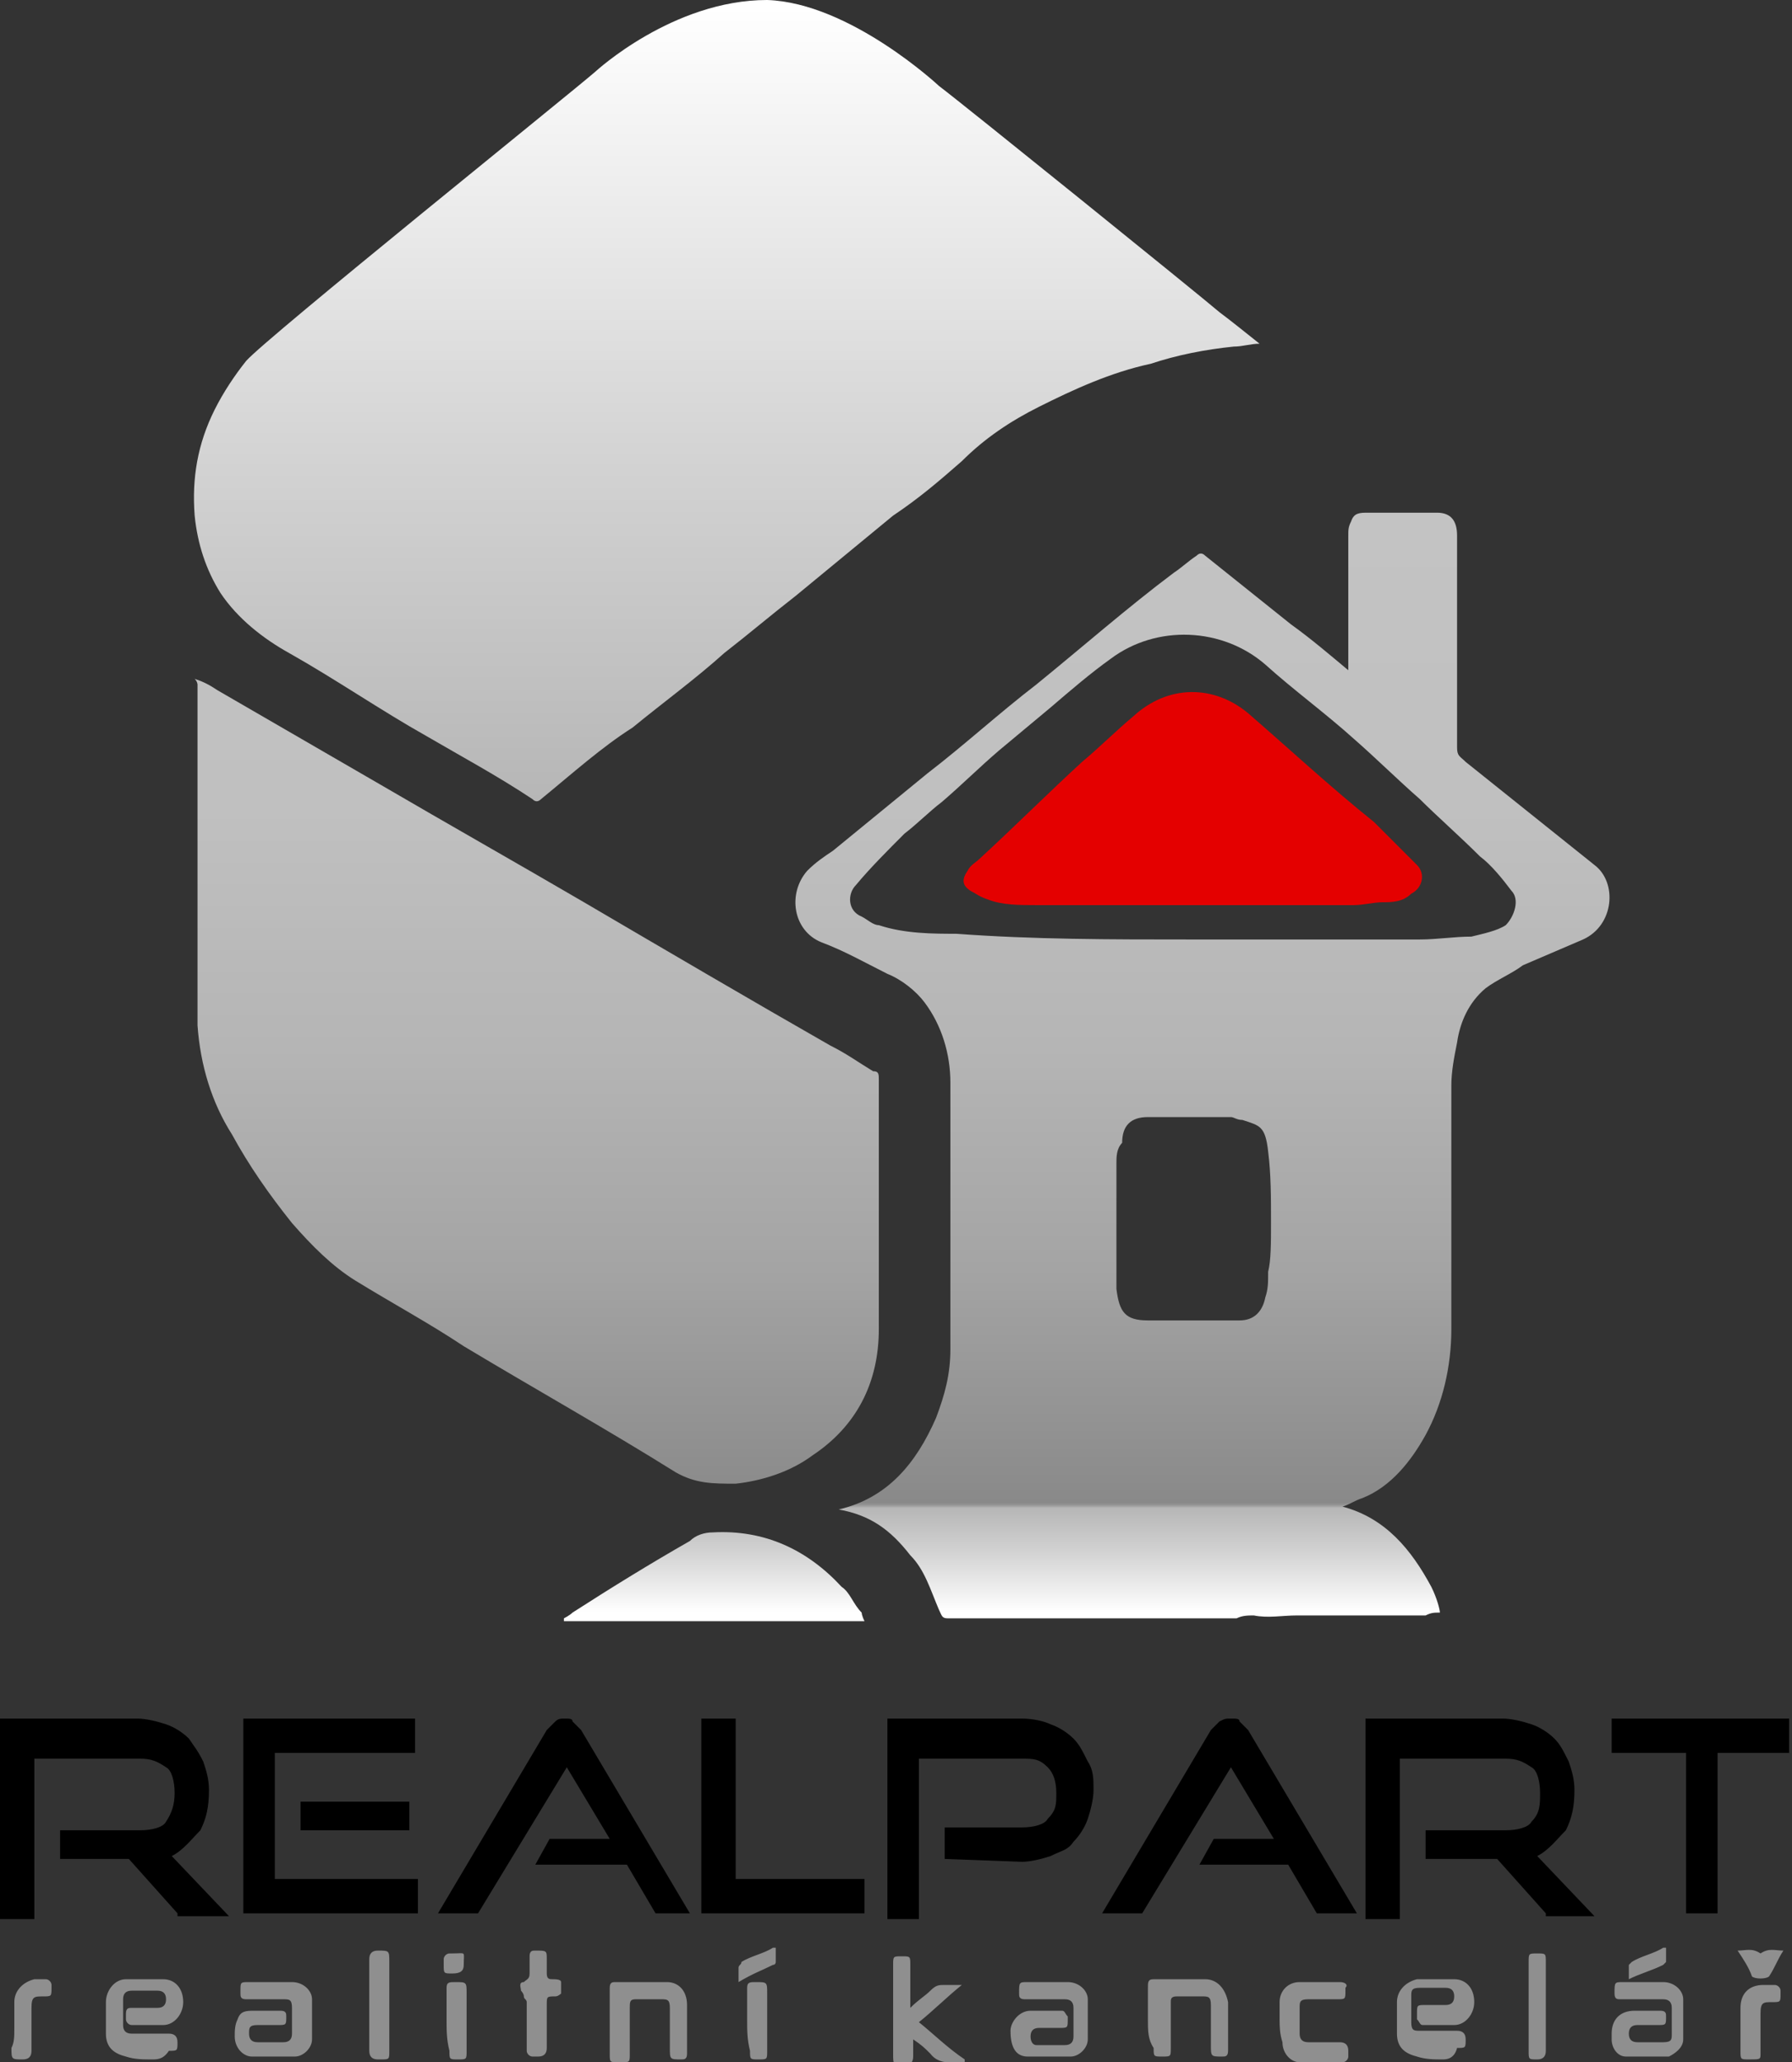
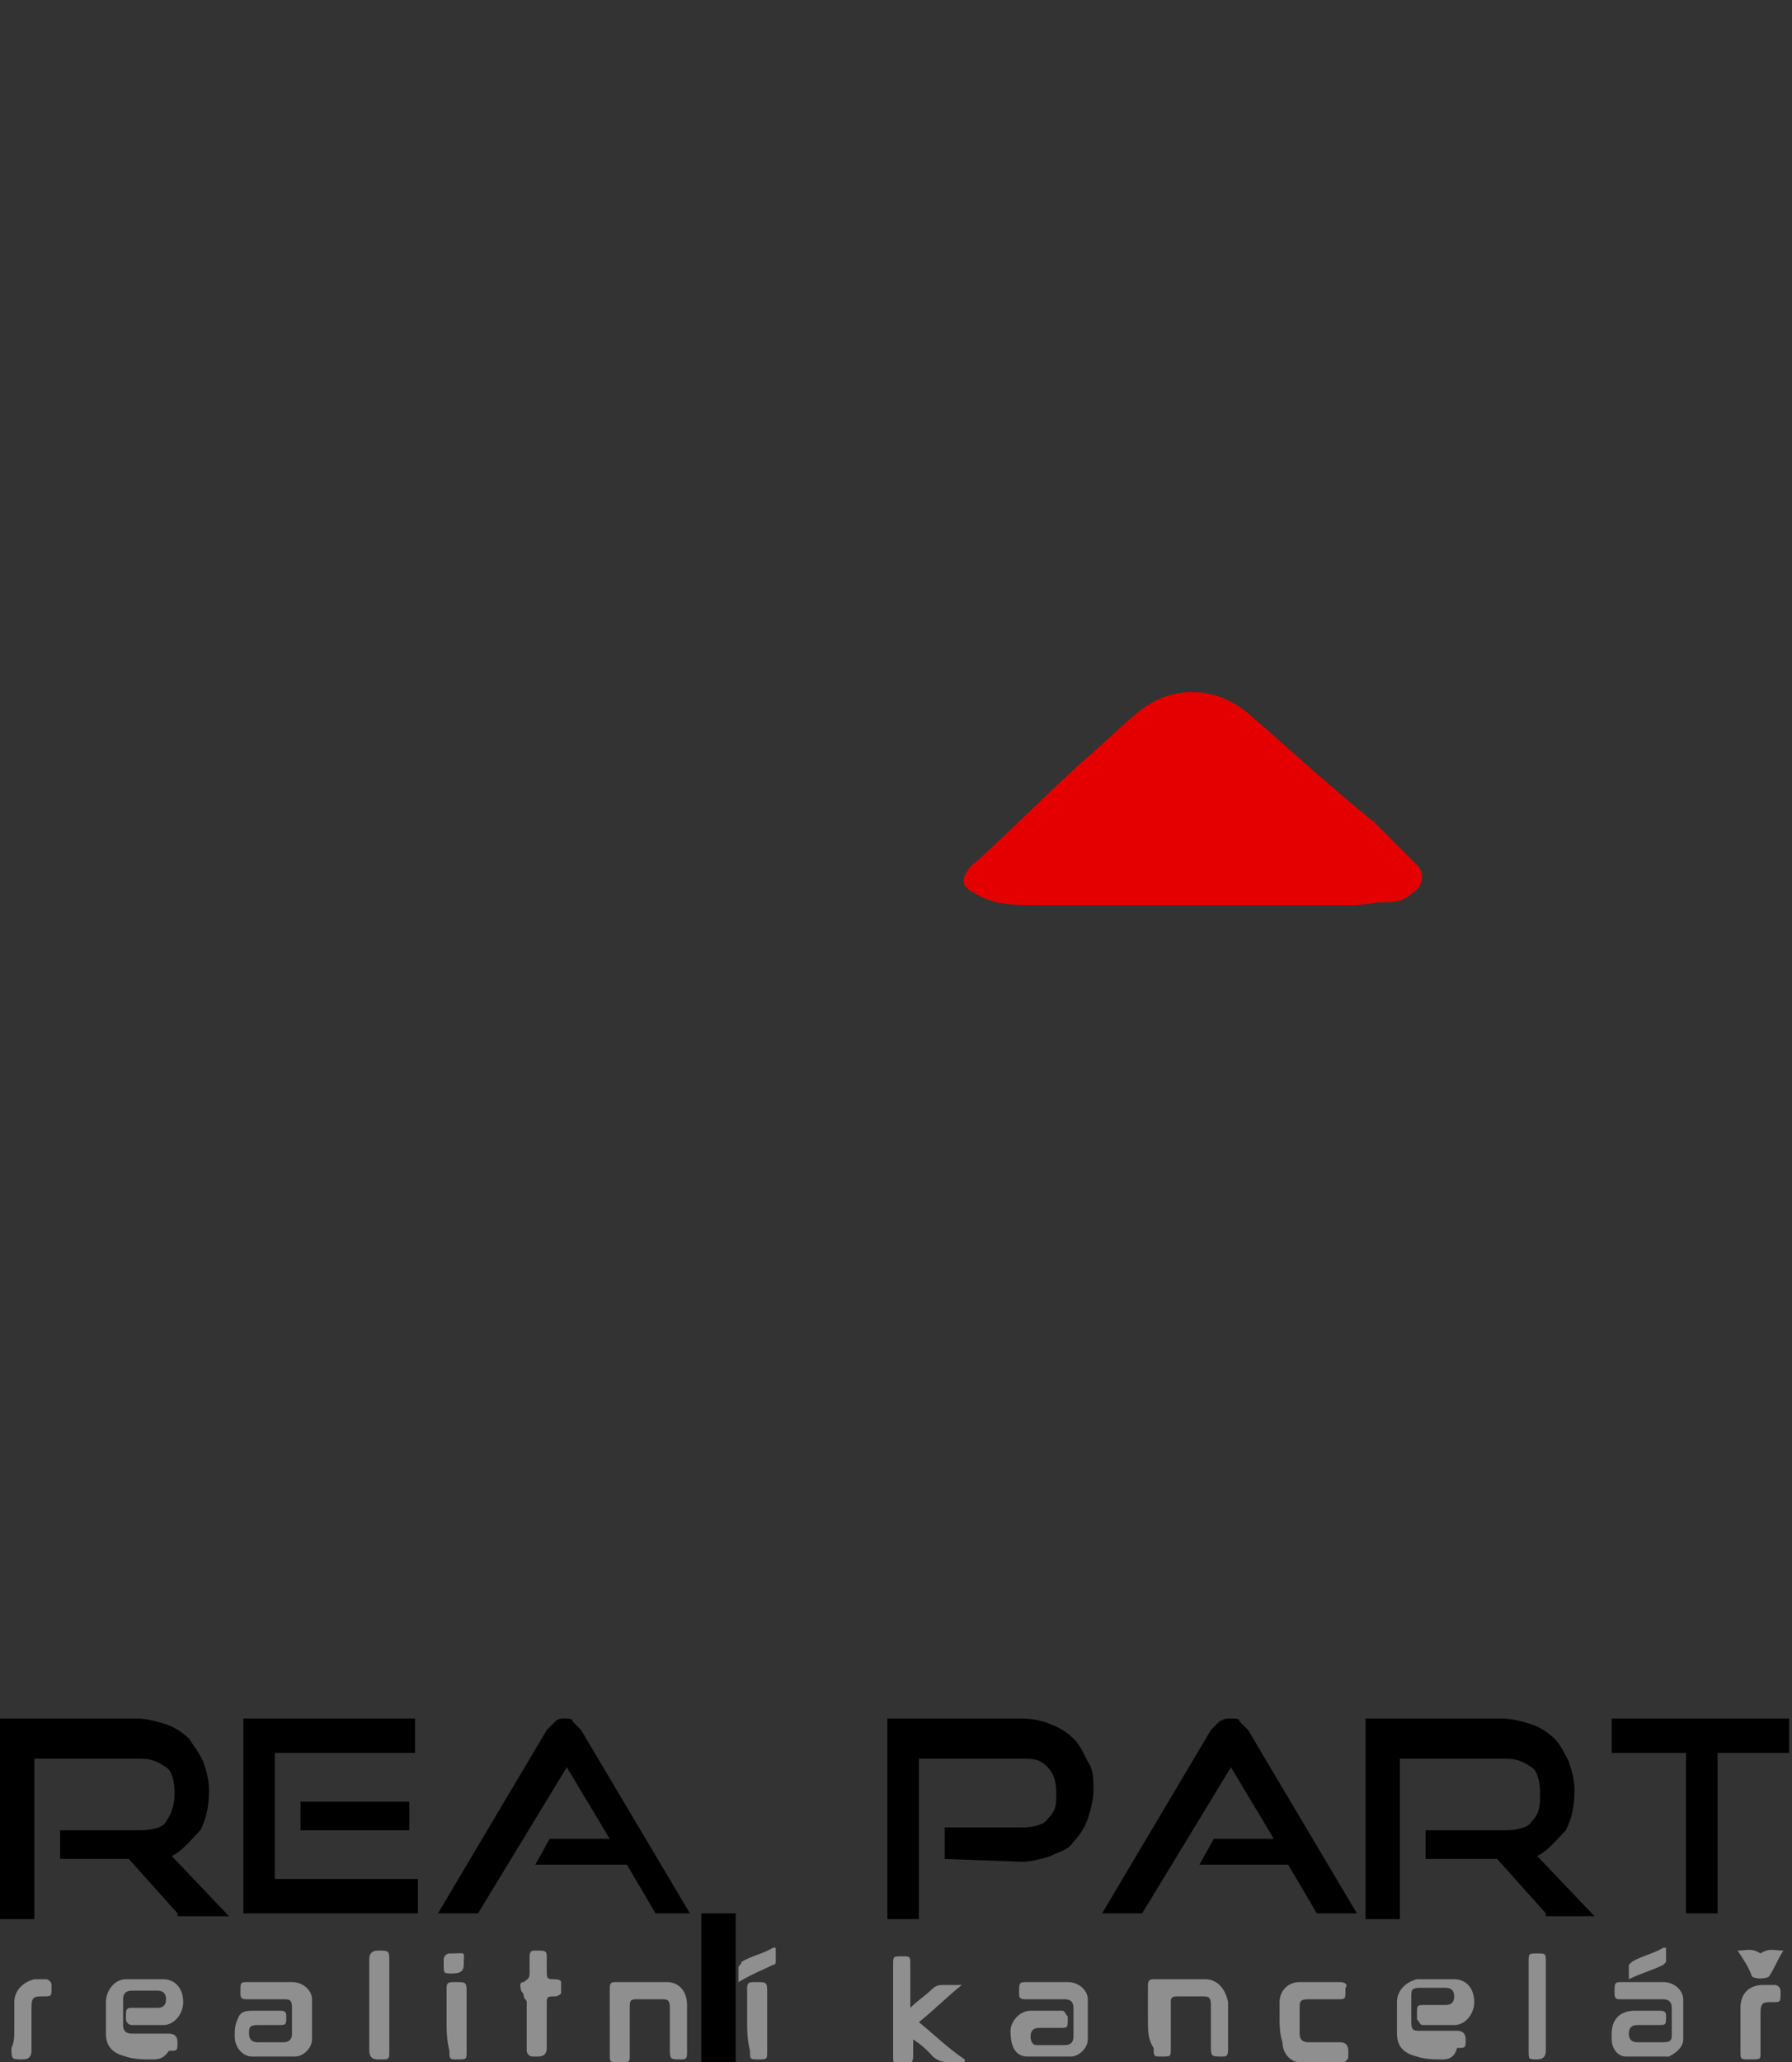
<svg xmlns="http://www.w3.org/2000/svg" id="Capa_1" viewBox="0 0 62.6 72">
  <rect x="0" y="0" width="62.6" height="72" fill="#333333" stroke="none" />
  <style>.st0{fill:url(#SVGID_1_)}.st1{fill:url(#SVGID_2_)}.st2{fill:#e40000}.st3{fill:#8f8f8f}</style>
-   <path d="M6.2 66.8l-1.7-1.9H2.1v-1h2.8c.4 0 .8-.1.9-.3.2-.3.3-.6.3-1s-.1-.8-.3-.9c-.3-.2-.5-.3-.9-.3H1.2V67H0v-7h4.8c.3 0 .7.1 1 .2s.6.3.8.5c.2.3.3.4.5.8.1.3.2.6.2 1 0 .6-.1 1-.3 1.4-.3.3-.6.7-1 .9l2 2.1H6.2zm2.3 0V60h6v1.2H9.6v4.4h5v1.2H8.5zm2-2.9v-1h3.8v1h-3.8zm12.4 2.9l-1-1.7h-3.2l.5-.9h2.1l-1.5-2.5-3.1 5.1h-1.4l3.8-6.4.3-.3c.1-.1.2-.1.3-.1.2 0 .3 0 .3.1l.3.3 3.8 6.4h-1.2zm1.6 0V60h1.2v5.6h4.5v1.2h-5.7zm8.5-1.9v-1.1h2.7c.4 0 .8-.1.9-.3.3-.3.3-.5.3-.9s-.1-.7-.3-.9c-.3-.3-.5-.3-.9-.3h-3.6V67H31v-7h4.7c.4 0 .8.1 1 .2.3.1.6.3.8.5.2.2.3.4.5.8.2.3.2.6.2 1 0 .3-.1.7-.2 1-.1.3-.3.6-.5.8-.2.3-.4.3-.8.5-.3.1-.7.2-1 .2l-2.7-.1zm13 1.9l-1-1.7h-3.1l.5-.9h2.1L43 61.7l-3.1 5.1h-1.4l3.8-6.4.3-.3c.2-.1.2-.1.4-.1s.3 0 .3.1l.3.3 3.8 6.4H46zm8 0l-1.7-1.9h-2.5v-1h2.8c.4 0 .8-.1.9-.3.3-.3.3-.6.3-1s-.1-.8-.3-.9c-.3-.2-.5-.3-.9-.3h-3.7V67h-1.2v-7h4.8c.3 0 .7.1 1 .2s.6.3.8.5c.2.2.3.4.5.8.1.3.2.6.2 1 0 .6-.1 1-.3 1.4-.3.3-.6.7-1 .9l2 2.1H54zm4.9 0v-5.6h-2.6V60h6.2v1.2H60v5.6h-1.1z" />
+   <path d="M6.2 66.8l-1.7-1.9H2.1v-1h2.8c.4 0 .8-.1.9-.3.2-.3.3-.6.3-1s-.1-.8-.3-.9c-.3-.2-.5-.3-.9-.3H1.2V67H0v-7h4.8c.3 0 .7.1 1 .2s.6.3.8.5c.2.3.3.4.5.8.1.3.2.6.2 1 0 .6-.1 1-.3 1.4-.3.3-.6.7-1 .9l2 2.1H6.2zm2.3 0V60h6v1.2H9.6v4.4h5v1.2H8.5zm2-2.9v-1h3.8v1h-3.8zm12.4 2.9l-1-1.7h-3.2l.5-.9h2.1l-1.5-2.5-3.1 5.1h-1.4l3.8-6.4.3-.3c.1-.1.2-.1.3-.1.2 0 .3 0 .3.1l.3.3 3.8 6.4h-1.2zm1.6 0h1.2v5.6h4.5v1.2h-5.7zm8.5-1.9v-1.1h2.7c.4 0 .8-.1.9-.3.3-.3.3-.5.3-.9s-.1-.7-.3-.9c-.3-.3-.5-.3-.9-.3h-3.6V67H31v-7h4.7c.4 0 .8.1 1 .2.3.1.6.3.8.5.2.2.3.4.5.8.2.3.2.6.2 1 0 .3-.1.7-.2 1-.1.3-.3.6-.5.8-.2.3-.4.3-.8.5-.3.1-.7.2-1 .2l-2.7-.1zm13 1.9l-1-1.7h-3.1l.5-.9h2.1L43 61.7l-3.1 5.1h-1.4l3.8-6.4.3-.3c.2-.1.2-.1.4-.1s.3 0 .3.1l.3.3 3.8 6.4H46zm8 0l-1.7-1.9h-2.5v-1h2.8c.4 0 .8-.1.9-.3.3-.3.3-.6.3-1s-.1-.8-.3-.9c-.3-.2-.5-.3-.9-.3h-3.7V67h-1.2v-7h4.8c.3 0 .7.1 1 .2s.6.3.8.5c.2.2.3.4.5.8.1.3.2.6.2 1 0 .6-.1 1-.3 1.4-.3.3-.6.7-1 .9l2 2.1H54zm4.9 0v-5.6h-2.6V60h6.2v1.2H60v5.6h-1.1z" />
  <linearGradient id="SVGID_1_" gradientUnits="userSpaceOnUse" x1="25.429" y1="944.006" x2="25.429" y2="916.115" gradientTransform="translate(0 -916.03)">
    <stop offset="0" stop-color="#b6b6b6" />
    <stop offset=".429" stop-color="#d3d3d3" />
    <stop offset=".995" stop-color="#fff" />
  </linearGradient>
-   <path class="st0" d="M32.8 3c.8.6 9.1 7.3 9.8 7.9.4.3.9.7 1.4 1.1-.3 0-.6.1-.9.1-1 .1-2 .3-2.9.6-1.4.3-2.7.9-3.9 1.5-1 .5-1.9 1.1-2.7 1.9-.8.7-1.5 1.3-2.4 1.9-1.1.9-2.3 1.9-3.4 2.8-.9.7-1.6 1.3-2.5 2-1 .9-2.1 1.7-3.2 2.6-1.1.7-2.1 1.6-3.2 2.5-.1.1-.2.1-.3 0-1.2-.8-2.5-1.5-3.7-2.2-1.6-.9-3.2-2-4.8-2.9-.9-.5-1.8-1.2-2.4-2.1-.5-.8-.8-1.7-.9-2.7-.1-1.3.1-2.5.7-3.7.3-.6.7-1.2 1.1-1.7.7-.8 11.4-9.4 12.2-10.1 0 0 2.7-2.5 6-2.5 2.9.1 6 3 6 3z" />
  <linearGradient id="SVGID_2_" gradientUnits="userSpaceOnUse" x1="31.549" y1="934.115" x2="31.549" y2="972.509" gradientTransform="translate(0 -916.03)">
    <stop offset="0" stop-color="#c3c3c3" />
    <stop offset=".264" stop-color="silver" />
    <stop offset=".482" stop-color="#b5b5b5" />
    <stop offset=".683" stop-color="#a4a4a4" />
    <stop offset=".874" stop-color="#8c8c8c" />
    <stop offset=".895" stop-color="#898989" />
    <stop offset=".897" stop-color="#919191" />
    <stop offset=".899" stop-color="#a6a6a6" />
    <stop offset=".9" stop-color="#b6b6b6" />
    <stop offset=".941" stop-color="#d3d3d3" />
    <stop offset=".995" stop-color="#fff" />
  </linearGradient>
-   <path class="st1" d="M47.1 23.4v-4.7c0-.2 0-.3.1-.5.1-.3.3-.3.6-.3h2.4c.5 0 .7.3.7.8v7.4c0 .3.1.3.3.5l4.5 3.6c.8.6.7 2.1-.4 2.6l-2.1.9c-.4.3-.9.5-1.3.8-.6.5-.9 1.2-1 1.9-.1.5-.2 1-.2 1.5v8.5c0 1.3-.3 2.6-.9 3.7-.5.9-1.2 1.8-2.2 2.2-.3.1-.4.2-.7.3 1.5.4 2.4 1.5 3.1 2.8.2.4.3.8.3.9-.2 0-.3 0-.5.1h-4.5c-.5 0-1 .1-1.5 0-.2 0-.4 0-.6.1H33.1c-.2 0-.2-.1-.3-.3-.3-.7-.5-1.4-1-1.9-.7-.9-1.4-1.4-2.5-1.6 1.7-.4 2.7-1.6 3.4-3.2.3-.8.5-1.5.5-2.4v-9.3c0-1-.3-2-.9-2.8-.3-.4-.8-.8-1.3-1-.8-.4-1.5-.8-2.3-1.1-1-.4-1.2-1.7-.5-2.5.3-.3.6-.5.9-.7l3.3-2.7c1.3-1 2.5-2.1 3.8-3.1 1.6-1.3 3.2-2.7 4.8-3.9.3-.2.5-.4.8-.6.1-.1.2-.1.3 0l3 2.4c.7.5 1.4 1.1 2 1.6-.2-.1-.1-.1 0 0zm-5.5 9.4h8c.6 0 1.2-.1 1.8-.1.4-.1.9-.2 1.2-.4.3-.3.5-.9.2-1.2-.3-.4-.7-.9-1.1-1.2-.7-.7-1.5-1.4-2.1-2-.8-.7-1.5-1.4-2.3-2.1-1-.9-2.1-1.7-3.1-2.6-1.5-1.3-3.8-1.4-5.4-.2-.7.5-1.4 1.1-2.1 1.7l-1.8 1.5c-.7.6-1.3 1.2-2 1.8-.4.3-.9.8-1.3 1.1-.6.6-1.2 1.2-1.7 1.8-.3.3-.3.9.2 1.1.2.1.4.3.6.3.9.3 1.9.3 2.7.3 2.7.2 5.4.2 8.2.2zm2.8 9.9s-.1 0 0 0c0-.9 0-1.7-.1-2.5-.1-.9-.3-.9-.9-1.1-.2 0-.3-.1-.4-.1h-2.9c-.6 0-.9.3-.9.9-.2.2-.2.5-.2.7V45c.1.8.3 1.1 1.1 1.1h3.2c.5 0 .8-.3.9-.8.1-.3.1-.5.1-.9.1-.4.1-1 .1-1.7zM6.9 23.9v11.9c.1 1.4.5 2.7 1.2 3.8.6 1.1 1.3 2.1 2.1 3.1.7.8 1.4 1.5 2.2 2 1.3.8 2.6 1.5 3.8 2.3 2.5 1.5 5 2.9 7.4 4.4.7.4 1.3.4 2.1.4.9-.1 1.9-.4 2.7-1 1.5-1 2.3-2.5 2.3-4.4v-8.7c0-.2 0-.3-.2-.3-.5-.3-.9-.6-1.5-.9-2.8-1.6-5.7-3.3-8.6-5-2.4-1.4-4.7-2.7-7.1-4.1l-5.7-3.3c-.3-.2-.5-.3-.8-.4.1.1.1.2.1.2zm23.2 32.4c-.3-.3-.4-.7-.7-.9-1.2-1.3-2.7-2-4.5-1.9-.3 0-.6.1-.8.3-1.4.8-2.7 1.6-4.1 2.5-.1.1-.3.2-.3.2v.1h10.5c-.1-.2-.1-.3-.1-.3z" />
  <path class="st2" d="M41.8 31.6h-5.6c-.6 0-1.2 0-1.7-.2-.3-.1-.4-.2-.6-.3-.3-.2-.3-.4-.1-.7.1-.2.3-.3.4-.4 1.2-1.1 2.4-2.3 3.6-3.4.6-.5 1.2-1.1 1.8-1.6 1.2-1.1 2.8-1.1 4-.1 1.5 1.3 2.9 2.6 4.4 3.8l1.5 1.5c.3.3.2.8-.2 1-.3.3-.7.3-1 .3-.3 0-.7.1-1 .1h-5.5z" />
  <path class="st3" d="M5.3 71.9c-.3 0-.6 0-.9-.1-.4-.1-.7-.3-.7-.8v-1.1c0-.4.3-.8.7-.8h1.3c.4 0 .7.3.7.8 0 .4-.3.8-.7.8H4.6c-.1 0-.2-.1-.2-.2v-.2c0-.2.1-.2.2-.2h.9c.2 0 .3-.1.3-.3s-.1-.3-.3-.3h-.9c-.2 0-.3.1-.3.3v.9c0 .2.1.3.3.3h1.3c.2 0 .3.1.3.3 0 .3 0 .3-.3.3-.2.3-.4.3-.6.3zm45.1 0c-.3 0-.6 0-.9-.1-.4-.1-.7-.3-.7-.8v-1.1c0-.4.3-.7.7-.8h1.3c.4 0 .7.3.7.8 0 .4-.3.8-.7.8h-1.1c-.1 0-.1-.1-.2-.2v-.2c0-.3 0-.3.3-.3h.7c.2 0 .3-.1.3-.3s-.1-.3-.3-.3h-.9c-.3 0-.3.1-.3.3v.9c0 .3.1.3.3.3h1.3c.2 0 .3.1.3.3 0 .3 0 .3-.3.3-.1.4-.4.4-.5.4zM9.3 69.8h-.7c-.2 0-.2-.1-.2-.2v-.1c0-.3 0-.3.3-.3h1.5c.4 0 .7.3.7.6v1.4c0 .3-.3.6-.6.6H8.8c-.3 0-.6-.3-.6-.7 0-.2 0-.4.1-.6.1-.3.3-.3.6-.3h.9c.2 0 .2.1.2.2 0 .3 0 .3-.3.3H9c-.3 0-.3.1-.3.3 0 .2.1.3.3.3h.9c.2 0 .3-.1.3-.3v-.9c0-.3-.1-.3-.3-.3h-.6zm48 0h-.7c-.1 0-.2 0-.2-.2 0-.4 0-.4.3-.4h1.4c.4 0 .7.3.7.6v1.4c0 .3-.3.5-.5.6h-1.5c-.3 0-.5-.3-.5-.6V71c0-.5.3-.8.8-.8h.9c.2 0 .2.1.2.2 0 .3 0 .3-.3.3h-.7c-.2 0-.3.1-.3.3 0 .2.1.3.3.3h.9c.3 0 .3-.1.3-.3v-.9c0-.2-.1-.3-.3-.3h-.8zm-20.8 0h-.7c-.2 0-.2-.1-.2-.2 0-.4 0-.4.3-.4h1.4c.4 0 .7.3.7.6v1.4c0 .3-.3.6-.6.6h-1.5c-.4 0-.6-.3-.6-.9 0-.3.3-.7.7-.7h1.1c.1 0 .1.1.2.2v.1c0 .3 0 .3-.3.3h-.7c-.2 0-.3.1-.3.3 0 .2.1.3.2.3h1c.2 0 .3-.1.3-.3v-1c0-.2-.1-.3-.3-.3h-.7zm-2.9-.5c-.5.4-1 .9-1.5 1.3.5.4 1 .9 1.6 1.3v.1c-.4 0-.9.1-1.2-.3-.2-.2-.3-.3-.6-.5v.6c0 .2-.1.3-.3.3-.4 0-.4 0-.4-.4v-3.1c0-.3 0-.3.3-.3s.3 0 .3.3v1.5c.3-.3.5-.4.7-.6.2-.2.3-.2.5-.2h.6zm6.5 1.2v-1.1c0-.2 0-.3.2-.3h1.8c.4 0 .7.3.8.8v1.7c0 .2-.1.2-.2.2-.4 0-.4 0-.4-.4V70c0-.3-.1-.3-.3-.3h-.9c-.2 0-.2.1-.2.2v1.6c0 .3 0 .3-.3.3s-.3 0-.3-.3c-.2-.3-.2-.6-.2-1zm-18.8 0v-1.1c0-.2.1-.2.2-.2h1.8c.4 0 .7.3.7.8v1.7c0 .2-.1.2-.2.2-.4 0-.4 0-.4-.4v-1.4c0-.3-.1-.3-.3-.3h-.9c-.2 0-.2.1-.2.3v1.6c0 .3 0 .3-.3.3h-.1c-.3 0-.3 0-.3-.3v-1.2zm23.4 0v-.6c0-.4.3-.7.7-.7h1.4c.2 0 .3.1.2.2v.1c0 .3 0 .3-.3.3h-1c-.3 0-.3.1-.3.3v.9c0 .2.1.3.3.3h1.1c.2 0 .3.1.3.3v.2c0 .1-.1.2-.2.2h-1.5c-.3 0-.6-.3-.6-.7-.1-.3-.1-.6-.1-.8zm-26.3.3v-.9c0-.1-.1-.1-.1-.2s-.1-.2-.1-.2c0-.1-.1-.3.1-.3.1-.1.2-.1.2-.3v-.6c0-.2.1-.2.2-.2.4 0 .4 0 .4.3v.5c0 .2.1.2.2.2s.3 0 .3.1v.4s-.1.1-.2.1c-.3 0-.3 0-.3.3v1.5c0 .2-.1.3-.3.3h-.2c-.1 0-.2-.1-.2-.2v-.8zM54 70v1.6c0 .2-.1.3-.3.3-.3 0-.3 0-.3-.3v-3.1c0-.3 0-.3.3-.3s.3 0 .3.3V70zm-41.1 0v-1.6c0-.2.1-.3.3-.3.4 0 .4 0 .4.4v3.1c0 .3 0 .3-.3.3h-.1c-.2 0-.3-.1-.3-.3V70zm48.2 1.9c-.3 0-.3 0-.3-.3v-1.5c0-.5.3-.8.8-.8h.4c.1 0 .2.1.2.2v.1c0 .3 0 .3-.3.3s-.4 0-.4.4v1.4c0 .2 0 .2-.4.2zM.5 70.8v-.9c0-.4.3-.7.7-.8h.4c.1 0 .2.1.2.2v.1c0 .3 0 .3-.3.3s-.4 0-.4.4v1.5c0 .2-.1.3-.3.3-.4 0-.4 0-.4-.4.1-.2.1-.4.1-.7zm15.1-.3v-1.1c0-.2.1-.2.3-.2.4 0 .4 0 .4.4v2c0 .3 0 .3-.3.3s-.3 0-.3-.3c-.1-.4-.1-.7-.1-1.1zm10.5 0v-1.1c0-.2.1-.2.3-.2.4 0 .4 0 .4.4v2c0 .3 0 .3-.3.3s-.3 0-.3-.3c-.1-.4-.1-.7-.1-1.1zm34.6-2.4c.3 0 .5-.1.8.1.3-.2.5-.1.8-.1-.2.3-.3.6-.5.9-.1.1-.5.1-.6 0-.1-.3-.3-.6-.5-.9zm-3.8 1v-.5l.1-.1c.3-.2.8-.3 1.1-.5h.1v.5l-.1.1c-.4.2-.8.3-1.2.5.1 0 0 0 0 0zm-31.1.1v-.5c0-.1.1-.1.1-.2.3-.2.8-.3 1.1-.5h.1v.5s0 .1-.1.1c-.4.2-.7.3-1.2.6zm-10-.3c-.3 0-.3 0-.3-.3v-.2c0-.1.1-.2.2-.2h.1c.5 0 .4-.1.4.4 0 .2-.1.3-.4.3.1 0 .1 0 0 0z" />
</svg>